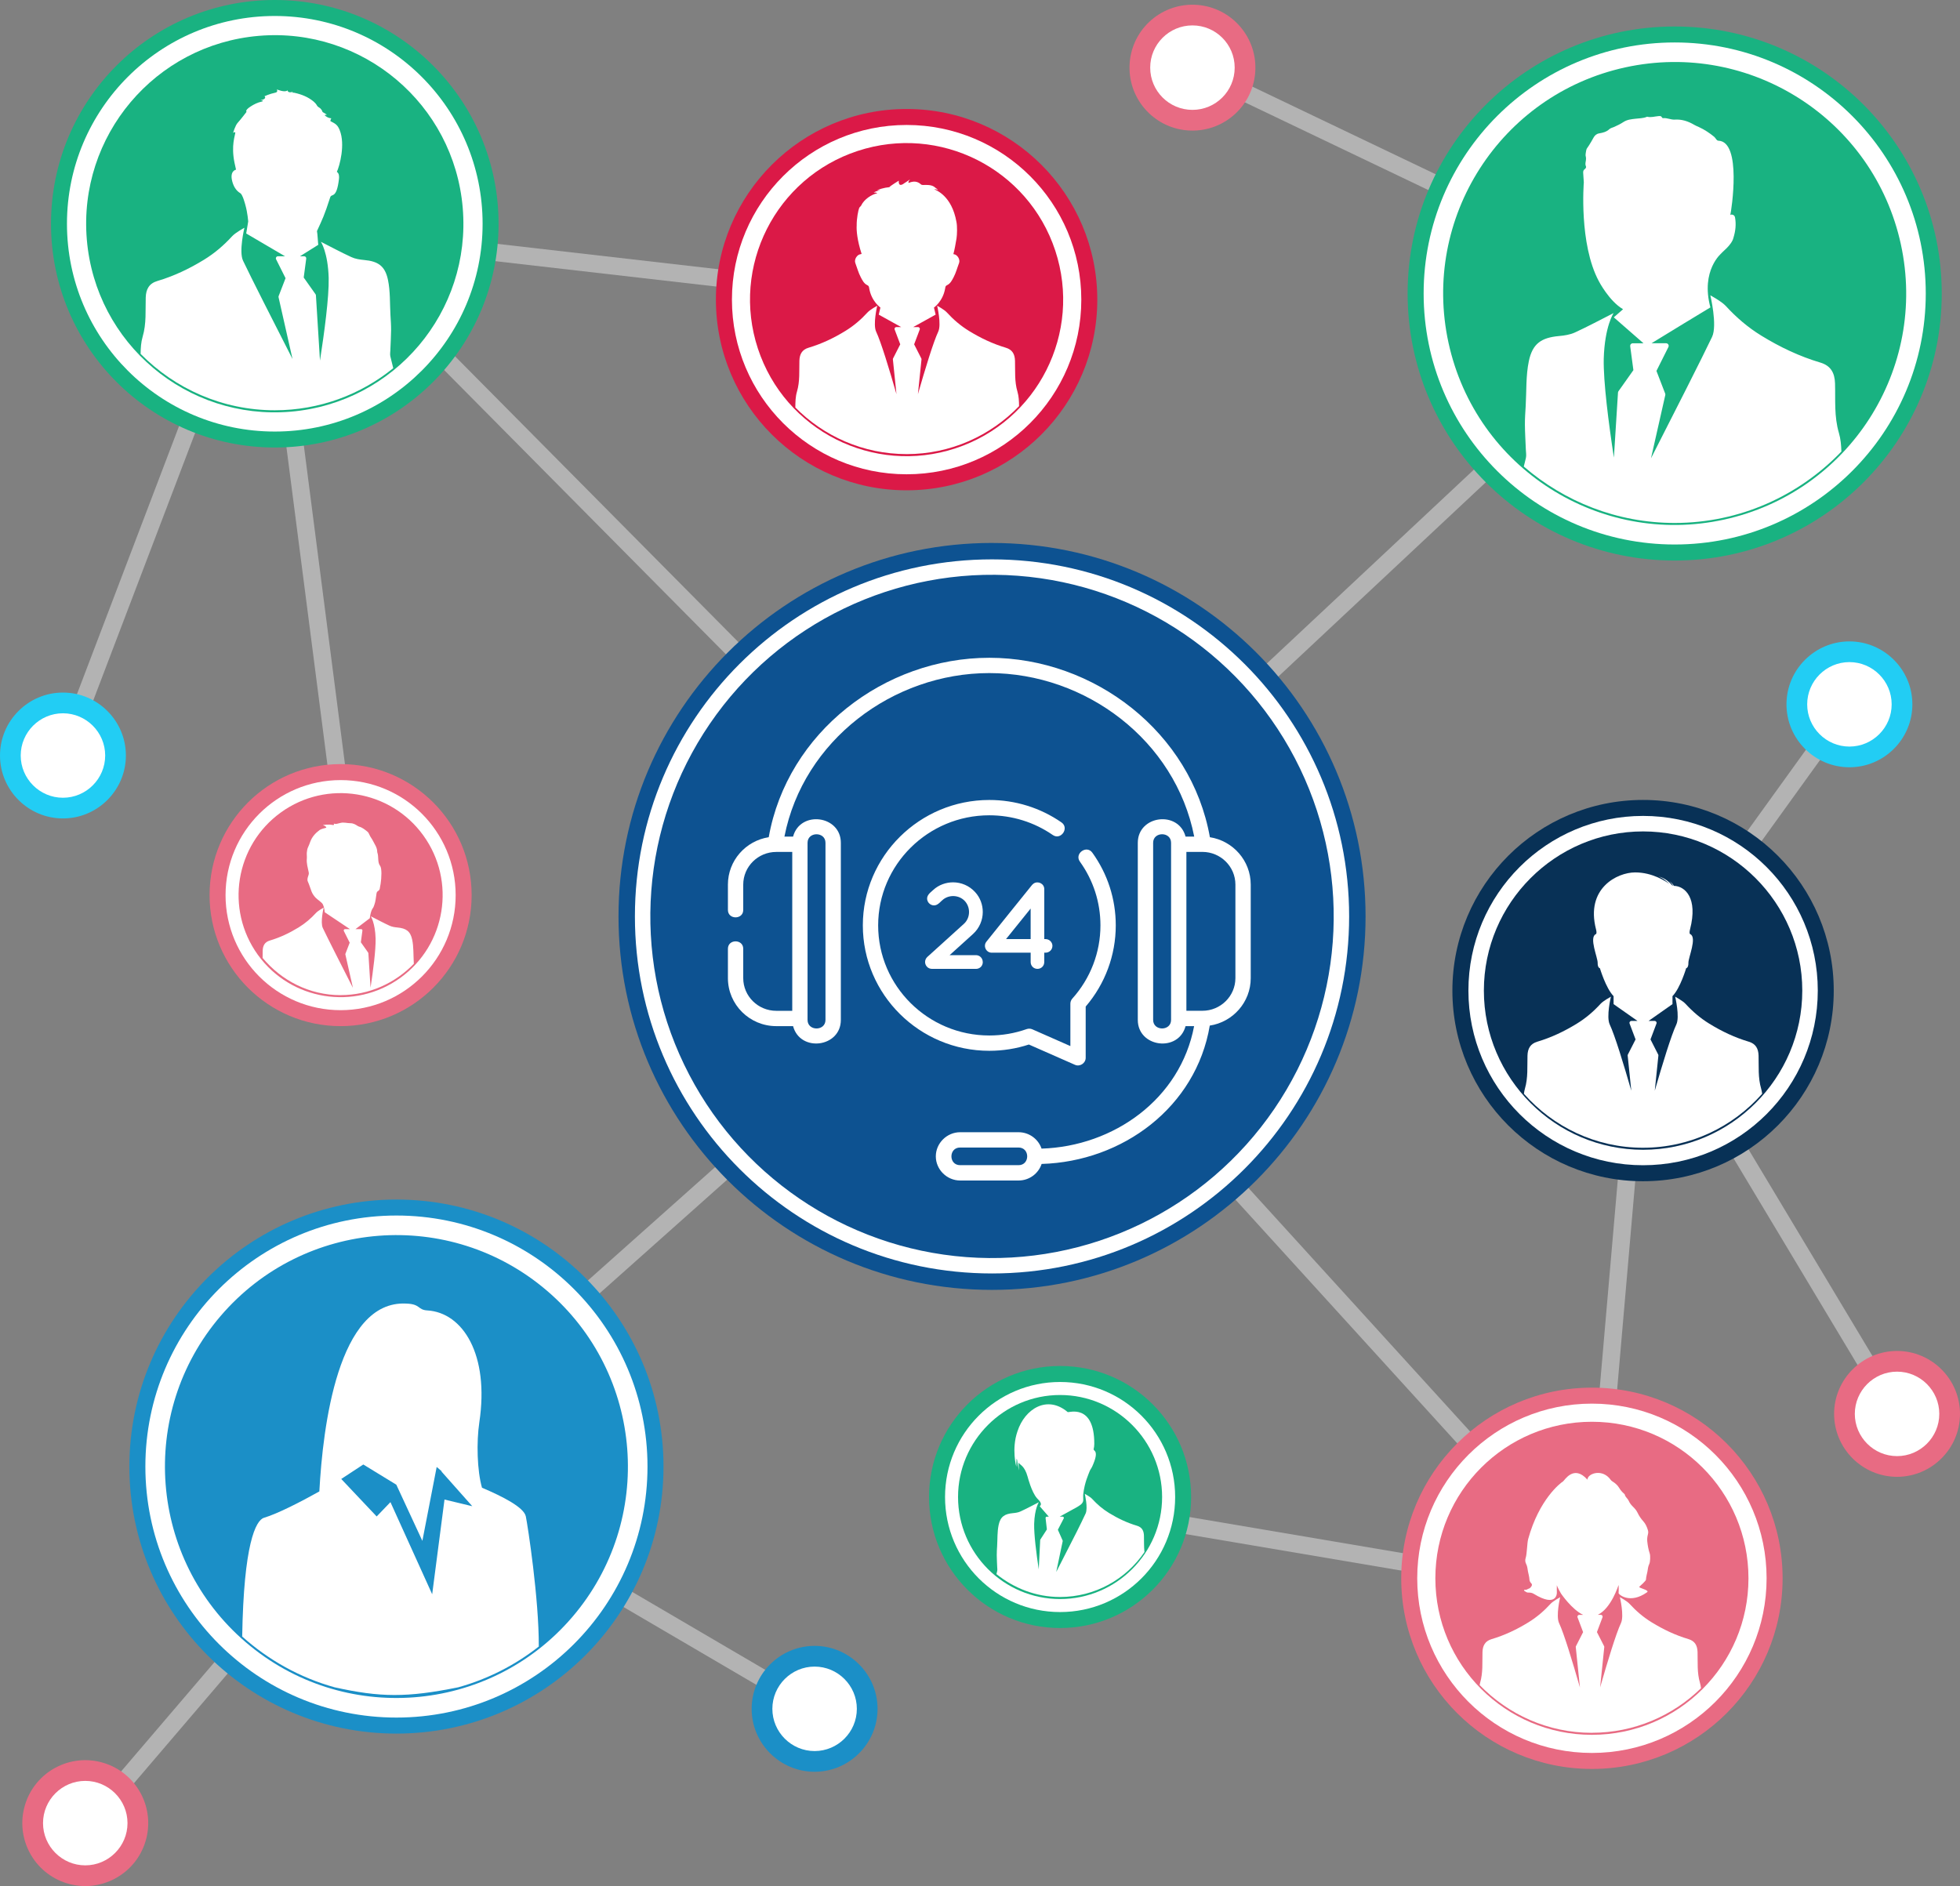
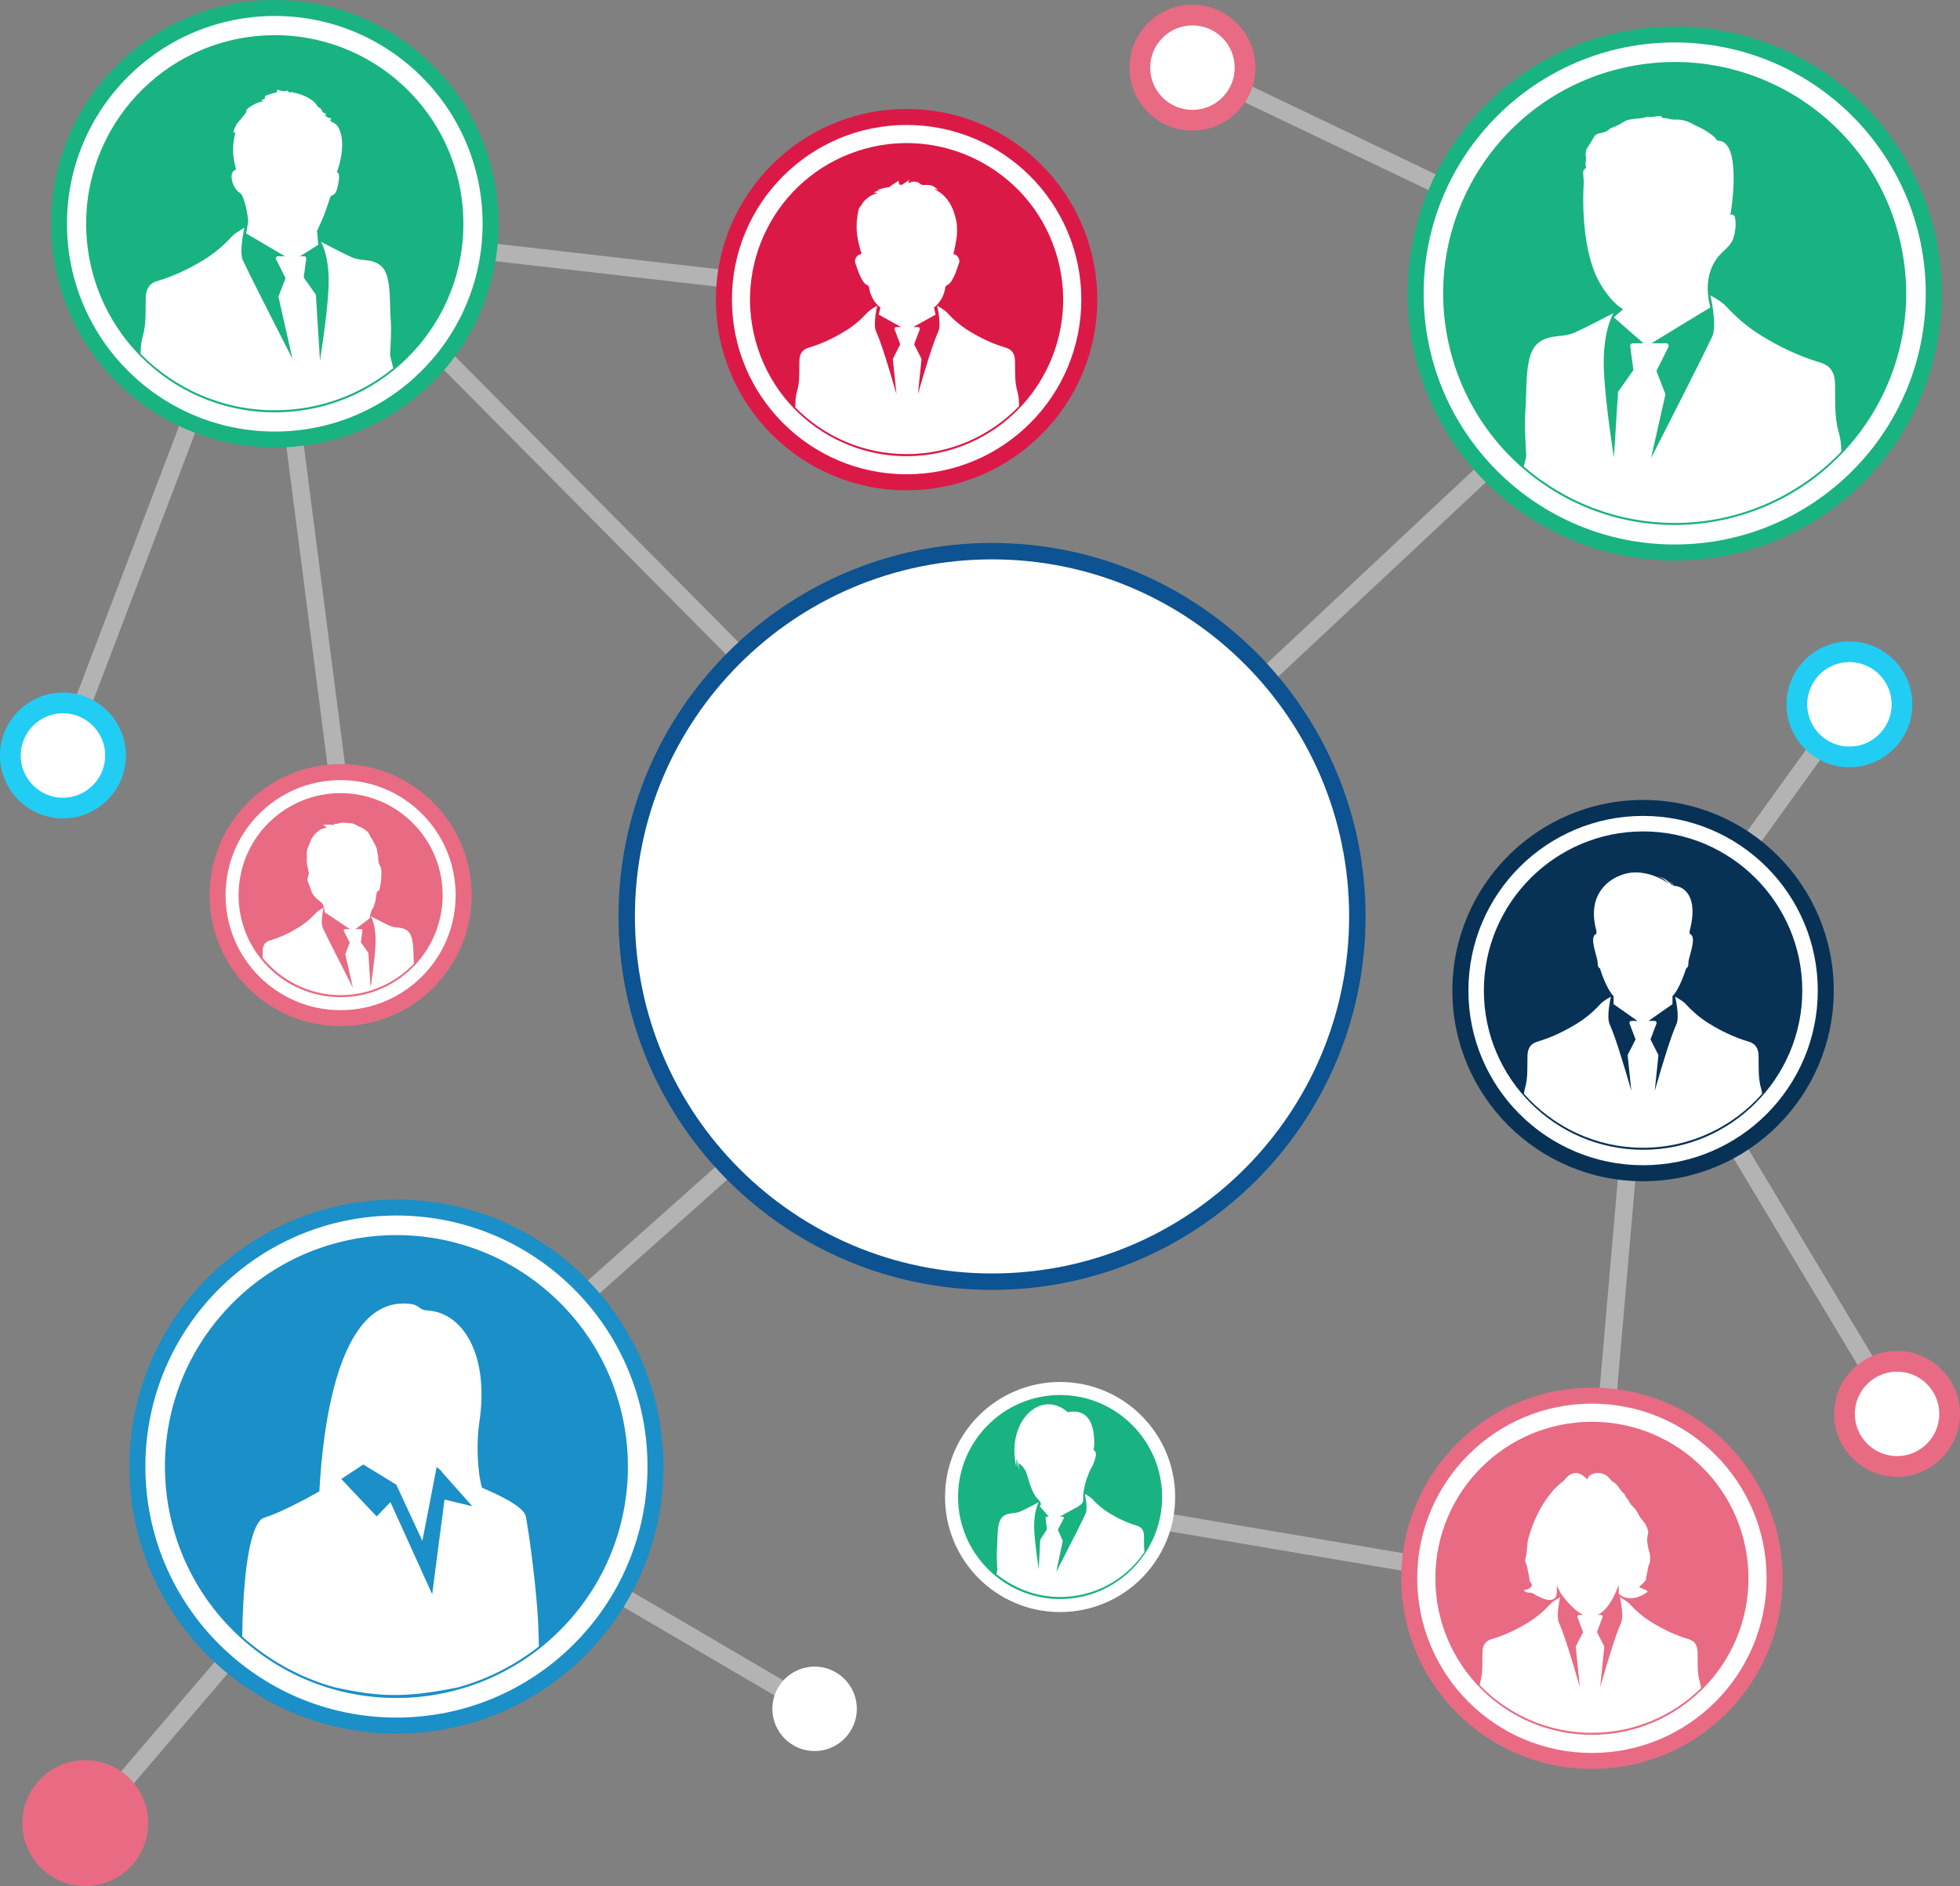
<svg xmlns="http://www.w3.org/2000/svg" id="uuid-399025be-47eb-409d-a3df-b1c4a9e2f47c" viewBox="0 0 97.492 93.829">
  <rect x="0" y="0" width="97.492" height="93.829" fill="#808080" stroke="none" />
  <g id="uuid-6fd34656-6d4e-4844-9e80-dcd281ee9ac6">
    <g>
      <g>
        <rect x="78.083" y="41.727" width="17.553" height=".867" transform="translate(1.87 87.974) rotate(-54.218)" fill="#b3b3b3" />
        <rect x="-1.692" y="82.224" width="25.915" height=".868" transform="translate(-58.899 37.534) rotate(-49.493)" fill="#b3b3b3" />
        <polygon points="93.989 70.562 81.356 49.503 82.1 49.058 94.733 70.117 93.989 70.562" fill="#b3b3b3" />
        <rect x="29.667" y="66.834" width=".867" height="24.149" transform="translate(-53.2 64.993) rotate(-59.636)" fill="#b3b3b3" />
        <polygon points="50.207 46.179 20.012 73.087 19.421 72.455 49.616 45.547 50.207 46.179" fill="#b3b3b3" />
        <polygon points="79.55 79.802 52.658 75.25 52.801 74.394 79.692 78.946 79.55 79.802" fill="#b3b3b3" />
-         <rect x="63.77" y="39.803" width=".868" height="44.51" transform="translate(-25.049 59.37) rotate(-42.301)" fill="#b3b3b3" />
        <polygon points="17.659 12.705 50.214 45.552 49.609 46.174 17.054 13.326 17.659 12.705" fill="#b3b3b3" />
        <polygon points="13.699 11.198 18.017 44.674 17.154 44.779 12.836 11.304 13.699 11.198" fill="#b3b3b3" />
        <rect x="43.05" y="30.073" width="46.535" height=".865" transform="translate(-2.939 53.573) rotate(-43.123)" fill="#b3b3b3" />
        <polygon points="2.73 37.419 12.866 10.799 13.668 11.132 3.532 37.752 2.73 37.419" fill="#b3b3b3" />
        <rect x="65.33" y="63.372" width="30.267" height=".87" transform="translate(9.946 138.459) rotate(-85.046)" fill="#b3b3b3" />
        <rect x="70.791" y="-4.142" width=".866" height="26.405" transform="translate(32.324 69.407) rotate(-64.444)" fill="#b3b3b3" />
        <polygon points="45.065 15.339 13.236 11.684 13.298 10.818 45.126 14.473 45.065 15.339" fill="#b3b3b3" />
        <path d="M49.344,27.012c5.13,0,9.775,2.08,13.138,5.442,3.362,3.362,5.442,8.007,5.442,13.137s-2.08,9.775-5.442,13.137c-3.362,3.362-8.007,5.442-13.138,5.442s-9.775-2.08-13.137-5.442c-3.362-3.362-5.442-8.007-5.442-13.137s2.08-9.775,5.442-13.138c3.362-3.362,8.007-5.442,13.137-5.442Z" fill="#0d5291" />
        <path d="M61.904,33.031c-3.214-3.214-7.655-5.203-12.56-5.203s-9.346,1.988-12.56,5.202c-3.214,3.214-5.203,7.655-5.203,12.56s1.988,9.346,5.203,12.56c3.214,3.214,7.655,5.203,12.56,5.203s9.346-1.988,12.56-5.203c3.214-3.214,5.203-7.655,5.203-12.56s-1.988-9.346-5.203-12.56Z" fill="#fff" />
        <path d="M79.183,69.034c2.619,0,4.99,1.062,6.707,2.778,1.716,1.716,2.778,4.088,2.778,6.706,0,2.619-1.062,4.99-2.778,6.707-1.716,1.716-4.087,2.778-6.707,2.778s-4.99-1.062-6.707-2.778c-1.716-1.716-2.778-4.087-2.778-6.707,0-2.619,1.062-4.99,2.778-6.706,1.716-1.716,4.088-2.778,6.707-2.778Z" fill="#e86b83" />
        <path d="M85.327,72.374c-1.572-1.572-3.745-2.545-6.144-2.545s-4.572,.973-6.144,2.545c-1.572,1.572-2.545,3.745-2.545,6.144s.973,4.572,2.545,6.144c1.572,1.572,3.745,2.545,6.144,2.545s4.572-.973,6.144-2.545c1.572-1.572,2.545-3.745,2.545-6.144s-.973-4.572-2.545-6.144Z" fill="#fff" />
-         <path d="M52.729,67.956c1.8,0,3.43,.73,4.609,1.909,1.18,1.18,1.909,2.809,1.909,4.609s-.73,3.43-1.909,4.609c-1.18,1.18-2.809,1.909-4.609,1.909-1.8,0-3.43-.73-4.609-1.909-1.18-1.18-1.909-2.809-1.909-4.609,0-1.8,.73-3.43,1.909-4.609,1.18-1.18,2.809-1.909,4.609-1.909Z" fill="#19b281" />
        <path d="M56.777,70.428c-1.036-1.036-2.467-1.676-4.047-1.676s-3.011,.641-4.047,1.676c-1.036,1.036-1.676,2.467-1.676,4.047,0,1.581,.641,3.011,1.676,4.047,1.036,1.036,2.467,1.676,4.047,1.676s3.011-.641,4.047-1.676c1.036-1.036,1.676-2.467,1.676-4.047,0-1.581-.641-3.011-1.676-4.047Z" fill="#fff" />
        <path d="M19.719,59.676c3.668,0,6.989,1.487,9.393,3.891,2.404,2.404,3.891,5.725,3.891,9.393s-1.487,6.989-3.891,9.393c-2.404,2.404-5.725,3.891-9.393,3.891s-6.989-1.487-9.393-3.891c-2.404-2.404-3.891-5.725-3.891-9.393s1.487-6.989,3.891-9.393c2.404-2.404,5.725-3.891,9.393-3.891Z" fill="#1b8fc7" />
        <path d="M28.549,64.129c-2.26-2.26-5.382-3.658-8.83-3.658s-6.571,1.398-8.83,3.658c-2.26,2.26-3.658,5.382-3.658,8.83,0,3.449,1.398,6.571,3.658,8.83,2.26,2.26,5.382,3.658,8.83,3.658s6.571-1.398,8.83-3.658c2.26-2.26,3.658-5.382,3.658-8.83,0-3.448-1.398-6.571-3.658-8.83Z" fill="#fff" />
        <path d="M81.728,39.796c2.619,0,4.99,1.062,6.706,2.778,1.716,1.716,2.778,4.088,2.778,6.707s-1.062,4.99-2.778,6.706c-1.716,1.716-4.087,2.778-6.706,2.778s-4.99-1.062-6.707-2.778c-1.716-1.716-2.778-4.088-2.778-6.706s1.062-4.99,2.778-6.707c1.716-1.716,4.088-2.778,6.707-2.778Z" fill="#083156" />
        <path d="M87.873,43.136c-1.573-1.572-3.745-2.545-6.144-2.545s-4.572,.973-6.144,2.545c-1.572,1.572-2.545,3.745-2.545,6.144s.973,4.572,2.545,6.144c1.572,1.572,3.745,2.545,6.144,2.545s4.572-.973,6.144-2.545c1.572-1.572,2.545-3.745,2.545-6.144s-.973-4.572-2.545-6.144Z" fill="#fff" />
        <path d="M16.942,38.013c1.8,0,3.43,.73,4.609,1.909,1.18,1.18,1.909,2.809,1.909,4.609,0,1.8-.73,3.43-1.909,4.609-1.18,1.18-2.809,1.909-4.609,1.909s-3.43-.73-4.609-1.909c-1.18-1.18-1.909-2.809-1.909-4.609,0-1.8,.73-3.43,1.909-4.609,1.18-1.18,2.809-1.909,4.609-1.909Z" fill="#e86b83" />
        <path d="M20.989,40.485c-1.036-1.036-2.467-1.676-4.047-1.676s-3.011,.641-4.047,1.676c-1.036,1.036-1.676,2.467-1.676,4.047s.641,3.011,1.676,4.047c1.036,1.036,2.467,1.676,4.047,1.676s3.011-.641,4.047-1.676c1.036-1.036,1.676-2.467,1.676-4.047s-.641-3.011-1.676-4.047Z" fill="#fff" />
        <path d="M13.668,0c3.074,0,5.857,1.246,7.871,3.261,2.015,2.014,3.26,4.797,3.26,7.871s-1.246,5.857-3.26,7.871c-2.014,2.014-4.797,3.26-7.871,3.26s-5.857-1.246-7.871-3.26c-2.014-2.014-3.26-4.797-3.26-7.871s1.246-5.857,3.26-7.871C7.811,1.246,10.594,0,13.668,0Z" fill="#19b281" />
        <path d="M20.977,3.823c-1.871-1.871-4.455-3.028-7.309-3.028s-5.439,1.157-7.309,3.028c-1.871,1.871-3.028,4.455-3.028,7.309s1.157,5.439,3.028,7.309c1.871,1.871,4.455,3.028,7.309,3.028s5.439-1.157,7.309-3.028c1.871-1.871,3.028-4.455,3.028-7.309s-1.157-5.439-3.028-7.309Z" fill="#fff" />
        <path d="M45.095,5.422c2.619,0,4.99,1.062,6.707,2.778,1.716,1.716,2.778,4.088,2.778,6.707s-1.062,4.99-2.778,6.707c-1.716,1.716-4.088,2.778-6.707,2.778s-4.99-1.062-6.707-2.778c-1.716-1.716-2.778-4.088-2.778-6.707s1.062-4.99,2.778-6.707c1.716-1.716,4.088-2.778,6.707-2.778Z" fill="#db1947" />
        <path d="M51.24,8.762c-1.572-1.572-3.745-2.545-6.144-2.545s-4.572,.973-6.144,2.545c-1.572,1.572-2.545,3.745-2.545,6.144s.973,4.572,2.545,6.144c1.572,1.572,3.745,2.545,6.144,2.545s4.572-.973,6.144-2.545c1.573-1.572,2.545-3.745,2.545-6.144s-.973-4.572-2.545-6.144Z" fill="#fff" />
        <path d="M83.3,1.318c3.668,0,6.989,1.487,9.393,3.891,2.404,2.404,3.891,5.725,3.891,9.393s-1.487,6.989-3.891,9.393c-2.404,2.404-5.725,3.891-9.393,3.891s-6.989-1.487-9.393-3.891c-2.404-2.404-3.891-5.725-3.891-9.393s1.487-6.989,3.891-9.393,5.725-3.891,9.393-3.891Z" fill="#19b281" />
        <path d="M92.131,5.77c-2.26-2.26-5.382-3.658-8.83-3.658s-6.571,1.398-8.83,3.658c-2.26,2.26-3.658,5.382-3.658,8.83s1.398,6.571,3.658,8.83c2.26,2.26,5.382,3.658,8.83,3.658s6.571-1.398,8.83-3.658c2.26-2.26,3.658-5.382,3.658-8.83s-1.398-6.571-3.658-8.83Z" fill="#fff" />
-         <circle cx="49.344" cy="45.591" r="16.996" transform="translate(.164 91.359) rotate(-85.678)" fill="#0d5291" />
        <circle cx="83.3" cy="14.601" r="11.514" transform="translate(-1.198 18.098) rotate(-12.312)" fill="#19b281" />
        <circle cx="19.719" cy="72.959" r="11.514" transform="translate(-48.522 40.477) rotate(-49.422)" fill="#1b8fc7" />
        <circle cx="45.095" cy="14.906" r="7.787" transform="translate(-2.4 14.849) rotate(-18.222)" fill="#db1947" />
        <circle cx="79.183" cy="78.518" r="7.787" fill="#e86b83" />
        <circle cx="16.942" cy="44.532" r="5.075" transform="translate(-22.84 18.312) rotate(-35.782)" fill="#e86b83" />
        <circle cx="13.668" cy="11.132" r="9.382" transform="translate(-.893 1.196) rotate(-4.853)" fill="#19b281" />
        <path d="M81.728,57.2c4.362,0,7.919-3.558,7.919-7.919s-3.557-7.919-7.919-7.919-7.919,3.557-7.919,7.919,3.557,7.919,7.919,7.919Z" fill="#083156" fill-rule="evenodd" />
        <path d="M52.729,79.55c2.795,0,5.075-2.28,5.075-5.075s-2.28-5.075-5.075-5.075-5.075,2.28-5.075,5.075,2.28,5.075,5.075,5.075Z" fill="#19b281" fill-rule="evenodd" />
        <path d="M3.131,40.716c1.724,0,3.131-1.406,3.131-3.131s-1.406-3.131-3.131-3.131-3.131,1.407-3.131,3.131,1.406,3.131,3.131,3.131Z" fill="#22cdf4" fill-rule="evenodd" />
        <path d="M3.131,39.687c1.157,0,2.101-.944,2.101-2.101s-.944-2.101-2.101-2.101-2.101,.944-2.101,2.101,.944,2.101,2.101,2.101Z" fill="#fff" fill-rule="evenodd" />
-         <path d="M40.519,88.143c1.724,0,3.131-1.406,3.131-3.131,0-1.725-1.406-3.131-3.131-3.131s-3.131,1.406-3.131,3.131c0,1.724,1.406,3.131,3.131,3.131Z" fill="#1b8fc7" fill-rule="evenodd" />
        <path d="M40.519,87.113c1.157,0,2.101-.944,2.101-2.101,0-1.157-.944-2.101-2.101-2.101s-2.101,.944-2.101,2.101c0,1.157,.944,2.101,2.101,2.101Z" fill="#fff" fill-rule="evenodd" />
        <path d="M94.361,73.47c1.724,0,3.131-1.407,3.131-3.131,0-1.725-1.407-3.131-3.131-3.131-1.724,0-3.131,1.406-3.131,3.131,0,1.724,1.406,3.131,3.131,3.131Z" fill="#e86b83" fill-rule="evenodd" />
        <path d="M94.361,72.44c1.157,0,2.101-.944,2.101-2.101,0-1.157-.944-2.101-2.101-2.101-1.157,0-2.101,.944-2.101,2.101,0,1.157,.944,2.101,2.101,2.101Z" fill="#fff" fill-rule="evenodd" />
        <circle cx="59.313" cy="3.365" r="3.131" transform="translate(54.204 62.554) rotate(-88.313)" fill="#e86b83" />
        <circle cx="59.313" cy="3.365" r="2.101" fill="#fff" />
        <circle cx="4.241" cy="90.698" r="3.131" transform="translate(-83.794 68.474) rotate(-73.155)" fill="#e86b83" />
-         <path d="M4.241,92.799c1.157,0,2.101-.944,2.101-2.101s-.944-2.101-2.101-2.101-2.101,.944-2.101,2.101,.944,2.101,2.101,2.101Z" fill="#fff" fill-rule="evenodd" />
        <path d="M91.992,38.171c1.724,0,3.131-1.406,3.131-3.131s-1.406-3.131-3.131-3.131-3.131,1.406-3.131,3.131,1.406,3.131,3.131,3.131Z" fill="#22cdf4" fill-rule="evenodd" />
        <path d="M91.992,37.141c1.157,0,2.101-.944,2.101-2.101s-.944-2.101-2.101-2.101-2.101,.944-2.101,2.101,.944,2.101,2.101,2.101Z" fill="#fff" fill-rule="evenodd" />
      </g>
      <g>
        <g>
          <path d="M48.885,47.863c0,.191-.148,.338-.338,.338h-2.177c-.098,.001-.2-.034-.265-.111-.129-.141-.117-.351,.018-.48l1.821-1.649c.308-.276,.341-.763,.088-1.087-.261-.334-.758-.389-1.097-.143-.136,.098-.249,.276-.423,.306-.162,.028-.323-.072-.377-.226-.086-.246,.125-.393,.283-.535,.277-.258,.64-.381,.99-.381,.4,0,.806,.166,1.095,.486,.258,.277,.381,.64,.381,.99,0,.4-.166,.806-.486,1.095l-1.163,1.052h1.31c.191-0,.338,.154,.338,.344Z" fill="#fff" />
          <path d="M52.348,47.057c0,.191-.154,.338-.344,.338h-.062v.467c0,.191-.148,.338-.338,.338s-.338-.148-.338-.338v-.467h-1.925c-.286,.01-.453-.325-.277-.547,.078-.097,2.25-2.804,2.276-2.829,.021-.021,.049-.048,.074-.065,.222-.144,.529,.006,.529,.28v2.485h.062c.191,0,.344,.154,.344,.338Zm-1.083-1.858l-1.224,1.519h1.224v-1.519Z" fill="#fff" />
        </g>
        <path d="M60.181,41.65c-.928-5.215-5.748-8.926-10.972-8.926s-10.045,3.711-10.972,8.926c-1.149,.179-2.03,1.168-2.03,2.358v1.261c0,.491,.762,.491,.762,0v-1.261c0-.896,.737-1.625,1.643-1.625h.795v7.904h-.795c-.906,0-1.643-.729-1.643-1.625v-1.462c0-.491-.762-.491-.762,0v1.462c0,1.316,1.079,2.387,2.405,2.387h.836c.353,1.319,2.376,1.059,2.376-.309v-8.811c0-1.366-2.022-1.63-2.376-.309h-.43c.936-4.778,5.391-8.135,10.191-8.135s9.256,3.356,10.192,8.135h-.43c-.353-1.319-2.376-1.059-2.376,.309v8.811c0,1.366,2.022,1.63,2.376,.309h.425c-.684,3.62-3.993,5.98-7.588,6.094-.162-.474-.613-.816-1.144-.816h-2.908c-.655,0-1.208,.544-1.208,1.201s.554,1.201,1.208,1.201h2.908c.534,0,.988-.346,1.147-.824,4.029-.119,7.68-2.825,8.364-6.883,1.152-.176,2.037-1.167,2.037-2.359v-4.654c0-1.19-.881-2.179-2.03-2.358Zm-20.013,.279c0-.567,.892-.567,.892,0v8.811c0,.567-.892,.567-.892,0v-8.811Zm10.495,16.037h-2.908c-.574,0-.574-.878,0-.878h2.908c.574,0,.574,.878,0,.878Zm7.587-7.227c0,.567-.892,.567-.892,0v-8.811c0-.567,.892-.567,.892,0v8.811Zm3.2-2.079c0,.896-.737,1.625-1.643,1.625h-.795v-7.904h.795c.906,0,1.643,.729,1.643,1.625v4.654Z" fill="#fff" />
        <path d="M51.178,51.964l2.291,1.009c.247,.109,.534-.079,.534-.349v-2.549c.966-1.127,1.496-2.555,1.496-4.038,0-1.306-.403-2.557-1.165-3.617-.287-.399-.905,.046-.619,.445,.668,.93,1.022,2.027,1.022,3.173,0,1.344-.497,2.637-1.398,3.64-.063,.07-.098,.161-.098,.255v2.108l-1.892-.834c-.089-.039-.189-.043-.281-.011-.596,.211-1.222,.318-1.86,.318-3.048,0-5.528-2.457-5.528-5.477s2.48-5.477,5.528-5.477c1.137,0,2.229,.339,3.157,.98,.404,.279,.837-.348,.433-.627-1.056-.73-2.298-1.115-3.59-1.115-3.468,0-6.29,2.799-6.29,6.239s2.822,6.239,6.29,6.239c.673,0,1.335-.105,1.969-.312Z" fill="#fff" />
      </g>
      <path d="M91.592,22.462c-.01-.316-.035-.626-.122-.919-.245-.83-.17-1.646-.194-2.47-.016-.526-.215-.882-.73-1.035-1.039-.309-2.001-.766-2.93-1.336-.676-.415-1.248-.907-1.776-1.483-.204-.223-.767-.528-.767-.528,0,0,.359,1.493,.087,2.069-.451,.954-1.916,3.84-3.038,6.04l.711-3.147c.005-.025,.004-.052-.006-.075l-.434-1.125,.595-1.189c.02-.04,.018-.088-.005-.126-.024-.038-.065-.062-.111-.062h-.724c.684-.419,2.656-1.626,2.928-1.783-.495-1.854,.559-2.703,.559-2.703-.013-.022,.505-.396,.588-.761,.106-.348,.138-.67,.081-.999-.01-.06-.037-.112-.092-.136-.051-.023-.125-.034-.147,.013,.058-.243,.586-3.671-.592-3.707-.094-.003-.133-.133-.208-.195-.233-.191-.486-.359-.762-.485-.08-.036-.161-.068-.237-.113-.296-.175-.614-.279-.959-.257-.201,.013-.381-.094-.58-.072-.019,.002-.051-.012-.057-.027-.037-.098-.127-.078-.191-.073-.181,.015-.358,.078-.542,.029-.011-.003-.025,.006-.037,.011-.174,.07-.36,.066-.541,.088-.208,.025-.416,.04-.602,.161-.149,.097-.309,.179-.473,.25-.081,.035-.174,.052-.238,.112-.141,.133-.321,.175-.497,.205-.136,.023-.221,.099-.279,.202-.038,.067-.183,.337-.347,.566-.02,.027-.066,.289-.055,.338,.011,.045,.02,.09,.022,.138,.007,.132-.065,.261-.005,.396,.026,.058-.019,.111-.066,.146-.06,.044-.073,.102-.071,.171,.006,.161,.025,.321,.032,.482,0,0-.25,3.059,.748,4.917,0,0,.509,.987,1.204,1.394l-.461,.403,1.477,1.29h-.532c-.038,0-.073,.016-.098,.044-.025,.028-.036,.066-.031,.103l.159,1.19-.743,1.05c-.014,.02-.022,.043-.023,.067l-.204,3.235c-.26-1.702-.529-3.774-.505-4.92,.047-1.612,.49-2.271,.49-2.271-.643,.326-1.272,.666-1.921,.964-.241,.111-.525,.154-.793,.178-.871,.08-1.317,.365-1.502,1.251-.15,.72-.113,1.48-.156,2.222-.018,.313-.042,.627-.039,.94,.003,.411,.031,.821,.046,1.231,.005,.141,.034,.289,.003,.423-.034,.142-.071,.283-.105,.425,2.019,1.744,4.64,2.807,7.506,2.807,3.254,0,6.194-1.368,8.292-3.552Z" fill="#fff" />
      <path d="M23.975,74.013c-.244-.854-.28-2.269-.132-3.26,.503-3.362-.817-5.456-2.591-5.561-.488-.029-.325-.321-1.057-.341-3.385-.161-4.137,6.14-4.31,9.346-.934,.522-2.079,1.11-2.751,1.31-.417,.124-1.011,1.319-1.087,5.908,1.302,1.168,2.865,2.044,4.594,2.526,2.27,.503,3.591,.52,6.155,0,1.475-.411,2.83-1.106,4.004-2.028,.012-2.367-.55-6.02-.645-6.474-.094-.451-1.142-.984-2.181-1.427Zm-1.865,.588l-.613,4.711-2.076-4.583-.685,.713-1.762-1.865,1.097-.72,1.642,1.004,1.296,2.796,.712-3.678,.271,.231c-.019-.009-.036-.017-.051-.024l1.551,1.747-1.381-.332Z" fill="#fff" fill-rule="evenodd" />
      <path d="M45.095,22.592c2.193,0,4.176-.918,5.594-2.386-.002-.247-.012-.491-.08-.719-.153-.518-.106-1.028-.122-1.542-.01-.328-.134-.55-.456-.646-.649-.193-1.25-.478-1.83-.834-.422-.259-.779-.566-1.108-.926-.127-.139-.479-.33-.479-.33,0,0,.224,.932,.054,1.292-.238,.503-.654,1.868-1.01,3.107l.178-1.729c.002-.016-.002-.032-.009-.047l-.357-.702,.28-.742c.01-.025,.005-.055-.013-.079-.018-.024-.046-.038-.074-.038h-.238l1.114-.618-.083-.353s.447-.305,.558-.958c.012-.074,.013-.118,.096-.157,.163-.076,.241-.238,.323-.392,.119-.225,.18-.47,.271-.706,.067-.175-.082-.423-.263-.441l-.019-.004c.06-.22,.111-.509,.156-.78,.03-.187,.042-.603-.004-.825-.234-1.309-1.021-1.578-1.104-1.62,.058-.018,.141,.017,.196,.042,.004-.007-.12-.115-.208-.173-.149-.098-.37-.088-.537-.083-.038,.001-.087-.006-.111-.029-.184-.172-.388-.168-.613-.074-.048-.056,.072-.178,.072-.178,0,0-.311,.216-.375,.249-.228,.117-.187-.183-.187-.183,0,0-.426,.258-.469,.323-.284,.028-.517,.112-.61,.149h.162c-.143,.027-.264,.078-.34,.119,.123-.009,.168,.021,.185,.035-.28,.058-.652,.299-.8,.61-.021,.045-.077,.073-.097,.12-.043,.098-.132,.524-.126,.884-.015,.233,.025,.727,.245,1.401-.011,.008-.027,.014-.049,.017-.181,.018-.33,.266-.263,.441,.09,.235,.152,.481,.271,.706,.082,.155,.16,.316,.323,.392,.083,.039,.084,.084,.096,.157,.111,.653,.558,.958,.558,.958l-.083,.353,1.114,.618h-.238c-.028,0-.056,.014-.074,.038-.018,.024-.022,.054-.013,.079l.28,.742-.357,.702c-.008,.015-.011,.031-.009,.047l.178,1.729c-.356-1.24-.772-2.604-1.01-3.107-.17-.36,.054-1.292,.054-1.292,0,0-.351,.191-.479,.33-.33,.36-.686,.667-1.108,.926-.58,.356-1.181,.641-1.829,.834-.322,.096-.446,.318-.456,.646-.015,.514,.031,1.024-.122,1.542-.073,.248-.079,.516-.08,.785,1.413,1.43,3.372,2.319,5.533,2.319Z" fill="#fff" />
      <path d="M79.183,86.204c2.108,0,4.023-.848,5.427-2.218-.012-.089-.026-.177-.051-.261-.153-.517-.106-1.025-.121-1.538-.01-.328-.134-.549-.455-.645-.647-.192-1.246-.477-1.825-.832-.421-.258-.777-.565-1.106-.924-.127-.139-.478-.329-.478-.329,0,0,.224,.93,.054,1.289-.244,.516-.675,1.938-1.037,3.201l.207-2.006c.002-.016-.002-.032-.009-.047l-.356-.7,.279-.741c.009-.025,.004-.055-.013-.079-.018-.024-.045-.038-.073-.038h-.15c.676-.332,1.021-1.464,1.032-1.479,.008-.024,.011,.359,.001,.386l-.001,.001c-.023,.067,.56,.581,1.416-.03,.155-.111-.452-.212-.382-.277,.031-.029,.328-.286,.33-.353,.005-.137,.048-.27,.073-.403,.022-.121,.03-.256,.091-.374,.048-.093,.061-.409,.025-.515-.067-.199-.103-.406-.125-.614-.012-.116,.003-.235,.034-.349,.019-.072,.019-.137-.003-.21-.05-.161-.114-.312-.229-.438-.115-.126-.21-.269-.282-.42-.135-.281-.321-.319-.446-.604-.029-.065-.079-.113-.121-.167-.028-.037-.057-.072-.065-.119-.006-.033-.029-.053-.054-.074-.096-.08-.171-.178-.235-.283-.083-.137-.201-.235-.333-.316-.073-.045-.098-.104-.162-.173-.423-.457-1.08-.199-1.08,.087-.683-.773-1.141,.042-1.213,.086-.132,.081-1.188,.888-1.734,2.866-.056,.201-.058,.744-.125,.943-.036,.106-.023,.207,.025,.3,.061,.118,.068,.253,.09,.374,.025,.132,.068,.266,.073,.403,.003,.067,.043,.137,.074,.166,.07,.065,.058,.115,.019,.174-.036,.055-.082,.104-.153,.118-.014,.003-.086,.051-.117,.05-.009-0-.017-.003-.025-.004-.022-.002-.049-.011-.061,.017-.011,.027,.01,.042,.03,.054,.052,.029,.104,.071,.165,.07,.099-.002,.191,.006,.278,.06,1.166,.714,1.153-.045,1.153-.045,0,0-.006-.372,0-.385-.001,.011,.048,.149,.21,.424,0,0,.533,.784,1.097,1.055h-.194c-.028,0-.056,.014-.073,.038-.017,.024-.022,.053-.013,.079l.279,.741-.356,.7c-.008,.015-.011,.031-.009,.047l.207,2.006c-.362-1.262-.793-2.685-1.037-3.201-.17-.359,.054-1.289,.054-1.289,0,0-.35,.19-.478,.329-.329,.359-.685,.666-1.106,.924-.578,.355-1.178,.64-1.825,.832-.321,.095-.445,.317-.455,.645-.015,.513,.032,1.021-.121,1.538-.01,.034-.013,.07-.02,.104,1.417,1.461,3.395,2.375,5.583,2.375Z" fill="#fff" />
      <path d="M16.942,49.506c1.429,0,2.719-.602,3.642-1.558-.002-.036-.002-.072-.004-.108-.021-.363-.003-.734-.076-1.086-.09-.433-.309-.572-.734-.612-.131-.012-.27-.033-.388-.087-.317-.146-.625-.312-.939-.471,0,0,.217,.322,.24,1.11,.012,.568-.124,1.603-.252,2.442l-.108-1.713c-.001-.012-.005-.023-.011-.033l-.363-.513,.078-.582c.002-.018-.003-.036-.015-.05-.012-.014-.029-.021-.048-.021h-.283l.713-.543s.035-.358,.156-.509c.033-.042,.047-.1,.067-.151,.07-.181,.076-.376,.11-.564,.009-.051,.02-.094,.07-.124,.048-.028,.088-.075,.094-.131,.008-.079,.029-.154,.041-.232,.045-.302,.07-.771-.028-.9-.136-.179-.057-.448-.136-.662-.003-.01-.005-.021-.005-.031,0-.211-.128-.374-.214-.55-.05-.102-.128-.189-.173-.298-.024-.058-.053-.12-.108-.162-.126-.097-.247-.203-.407-.243-.02-.005-.04-.015-.057-.026-.114-.074-.226-.144-.371-.144-.166,.001-.331-.059-.499-.014-.066,.018-.133,.034-.197,.048-.059,.013-.139-.018-.139-.018,0,0,.065,.096-.062,.07-.189-.04-.453-.002-.475,.011,.114,.026,.212,.117,.148,.132-.082,.02-.254,.066-.318,.114-.202,.152-.371,.335-.459,.579-.033,.092-.067,.183-.109,.271-.04,.082-.052,.169-.061,.259-.011,.104,.01,.206-0,.306-.024,.237,.049,.458,.093,.684,.009,.043,.01,.079-.004,.121-.035,.11-.089,.23-.04,.338,.073,.162,.122,.33,.185,.494,.044,.115,.113,.213,.199,.307,.096,.104,.315,.229,.367,.341,.047,.101,.088,.287,.088,.371l0,.014c.117,.082,.92,.617,1.257,.842h-.247c-.022,0-.042,.011-.054,.03-.012,.019-.013,.042-.003,.062l.291,.581-.212,.55c-.005,.012-.006,.025-.003,.037l.375,1.66c-.55-1.078-1.276-2.508-1.498-2.979-.133-.281,.042-1.011,.042-1.011,0,0-.275,.149-.375,.258-.259,.282-.538,.522-.868,.725-.454,.279-.924,.502-1.432,.653-.252,.075-.349,.249-.357,.506-.004,.12-.003,.239-.004,.359,.932,1.122,2.319,1.853,3.885,1.853Z" fill="#fff" />
      <path d="M19.417,17.401c.012-.325,.033-.649,.036-.974,.002-.248-.016-.496-.031-.744-.034-.588-.005-1.189-.124-1.759-.146-.701-.5-.927-1.189-.99-.213-.02-.437-.053-.628-.142-.513-.236-1.012-.505-1.52-.763,0,0,.351,.521,.388,1.797,.021,.956-.218,2.729-.433,4.112l-.202-3.247c-.001-.019-.008-.037-.019-.053l-.588-.831,.125-.942c.004-.029-.005-.059-.025-.081-.019-.022-.047-.035-.077-.035h-.209l.911-.571c-.011-.01-.041-.602-.066-.682,.271-.591,.364-.764,.659-1.681,.066-.206,.316,.104,.435-.907,.014-.123,.012-.287-.105-.358,.138-.296,.429-1.36,.141-2.077-.103-.255-.199-.315-.454-.442-.02-.01,.012-.133,.043-.146,0,0-.171,.009-.346-.161l.121-.018c-.061-.047-.097-.055-.173-.107-.024-.016-.045-.021-.052-.051-.018-.069-.083-.141-.115-.168-.05-.041-.115-.061-.151-.126-.04-.073-.094-.138-.16-.194-.282-.239-.614-.368-.969-.445-.1-.022-.167,.036-.059-.055-.24,.085-.277-.026-.277-.066-.128,.128-.533-.046-.533-.046,0,0,.07,.13-.066,.159-.304,.064-.552,.182-.552,.182,0,0,.128,.09-.091,.171-.017,.006-.102,.021-.102,.021,0,0,.227,.032,.057,.072-.21,.049-.384,.135-.553,.245-.306,.199-.2,.264-.2,.264,0,0-.281,.371-.439,.544-.129,.141-.231,.506-.231,.506,0,0,.062-.067,.11-.02-.007,.156-.215,.625-.043,1.491,.023,.115,.079,.357,.079,.357,0,0-.325,.053-.19,.576,.06,.231,.175,.459,.404,.596,.117,.07,.235,.531,.251,.586,.112,.399,.14,.822,.14,.822l-.099,.595,1.932,1.134h-.354c-.036,0-.069,.018-.087,.049-.019,.031-.021,.068-.005,.1l.471,.941-.344,.89c-.007,.019-.009,.04-.004,.06l.694,3.07c-.895-1.753-2.097-4.12-2.461-4.891-.216-.456,.069-1.638,.069-1.638,0,0-.445,.242-.607,.418-.418,.456-.87,.846-1.405,1.174-.735,.451-1.497,.813-2.319,1.057-.408,.122-.565,.403-.578,.819-.02,.652,.04,1.298-.154,1.954-.08,.271-.097,.56-.101,.853,1.703,1.729,4.067,2.805,6.676,2.805,2.229,0,4.279-.787,5.891-2.094-.048-.195-.098-.389-.144-.584-.025-.105-.002-.223,.002-.334Z" fill="#fff" />
      <path d="M81.728,57.099c2.355,0,4.47-1.043,5.923-2.685-.012-.083-.024-.167-.048-.247-.164-.555-.114-1.101-.13-1.652-.011-.352-.143-.59-.488-.692-.695-.207-1.339-.512-1.96-.894-.452-.277-.834-.607-1.188-.992-.137-.149-.513-.353-.513-.353,0,0,.24,.999,.058,1.384-.252,.534-.692,1.974-1.072,3.292l.18-1.748c.002-.017-.002-.034-.01-.05l-.383-.752,.3-.796c.01-.027,.005-.059-.014-.084-.019-.026-.049-.041-.079-.041h-.302l1.189-.835v-.397c.39-.402,.68-1.39,.68-1.39,0,0,.117-.01,.112-.269-.005-.258,.437-1.257,.095-1.424,0,0-.073-.009-.013-.243,.402-1.558-.25-2.149-.806-2.161-.106-.181-.228-.228-.228-.228,.073,.043,.14,.134,.19,.217l-.045-.015c-.349-.403-.676-.431-.676-.431,.185,.047,.393,.22,.54,.364-.18-.133-.847-.576-1.701-.576h-.007c-.882,0-2.472,.781-1.945,2.83,.06,.234-.013,.243-.013,.243-.342,.167,.101,1.166,.095,1.424s.112,.269,.112,.269c0,0,.29,.988,.68,1.39v.397l1.189,.835h-.302c-.03,0-.06,.015-.079,.041-.019,.025-.024,.057-.014,.084l.3,.796-.383,.752c-.008,.016-.012,.034-.01,.05l.18,1.748c-.38-1.318-.819-2.758-1.072-3.292-.182-.385,.058-1.384,.058-1.384,0,0-.376,.204-.513,.353-.353,.386-.735,.715-1.188,.992-.621,.381-1.265,.687-1.96,.894-.345,.103-.478,.34-.488,.692-.017,.551,.034,1.097-.13,1.652-.024,.08-.036,.163-.048,.247,1.453,1.642,3.568,2.685,5.923,2.685Z" fill="#fff" />
      <path d="M56.927,77.218c-.031-.275-.018-.548-.026-.823-.008-.25-.102-.418-.346-.491-.493-.146-.949-.364-1.39-.634-.321-.197-.592-.43-.843-.704-.097-.106-.364-.25-.364-.25,0,0,.17,.709,.041,.981-.317,.67-.363,.766-1.461,2.907l.321-1.53c.003-.012,.002-.024-.003-.036l-.237-.534,.292-.564c.01-.019,.009-.042-.003-.06-.011-.018-.031-.029-.052-.029h-.145l.865-.477c.116-.076,.254-.138,.3-.29,.006-.021,.007-.045,.007-.068,.001-.096-.011-.194,0-.29,.069-.593,.266-.987,.306-1.108,.033-.099,.099-.171,.139-.26,.379-.841,.043-.753,.072-.869,.021-.088,.031-.171,.031-.258,.005-2.024-1.28-1.545-1.322-1.581-1.013-.862-2.134-.17-2.499,.957-.306,.882-.058,1.764-.058,1.764,0,0,.006-.445,.021-.397,.005,.017,.011,.034,.018,.051,.03,.295,.103,.525,.103,.525-.008-.064-.03-.21-.038-.391,.073,.125,.303,.138,.463,.719,.003,.012,.187,.738,.457,1.052,.062,.072,.138,.13,.179,.22,.023,.051,.032,.094,.001,.141-.01,.015-.036,.047-.036,.047l.448,.515h-.099c-.018,0-.035,.008-.046,.021-.011,.013-.017,.031-.015,.049l.065,.565-.322,.498c-.007,.009-.011,.02-.011,.032l-.072,1.454c-.12-.792-.239-1.732-.228-2.259,.022-.765,.233-1.078,.233-1.078-.305,.155-.604,.316-.912,.458-.114,.053-.249,.073-.376,.084-.413,.038-.625,.173-.713,.594-.071,.342-.053,.702-.074,1.054-.009,.149-.02,.298-.018,.446,.001,.195,.014,.389,.021,.584,.002,.067,.016,.137,.001,.2-.012,.052-.026,.103-.038,.155,.871,.701,1.961,1.139,3.162,1.139,1.742,0,3.283-.886,4.198-2.231Z" fill="#fff" />
    </g>
  </g>
</svg>